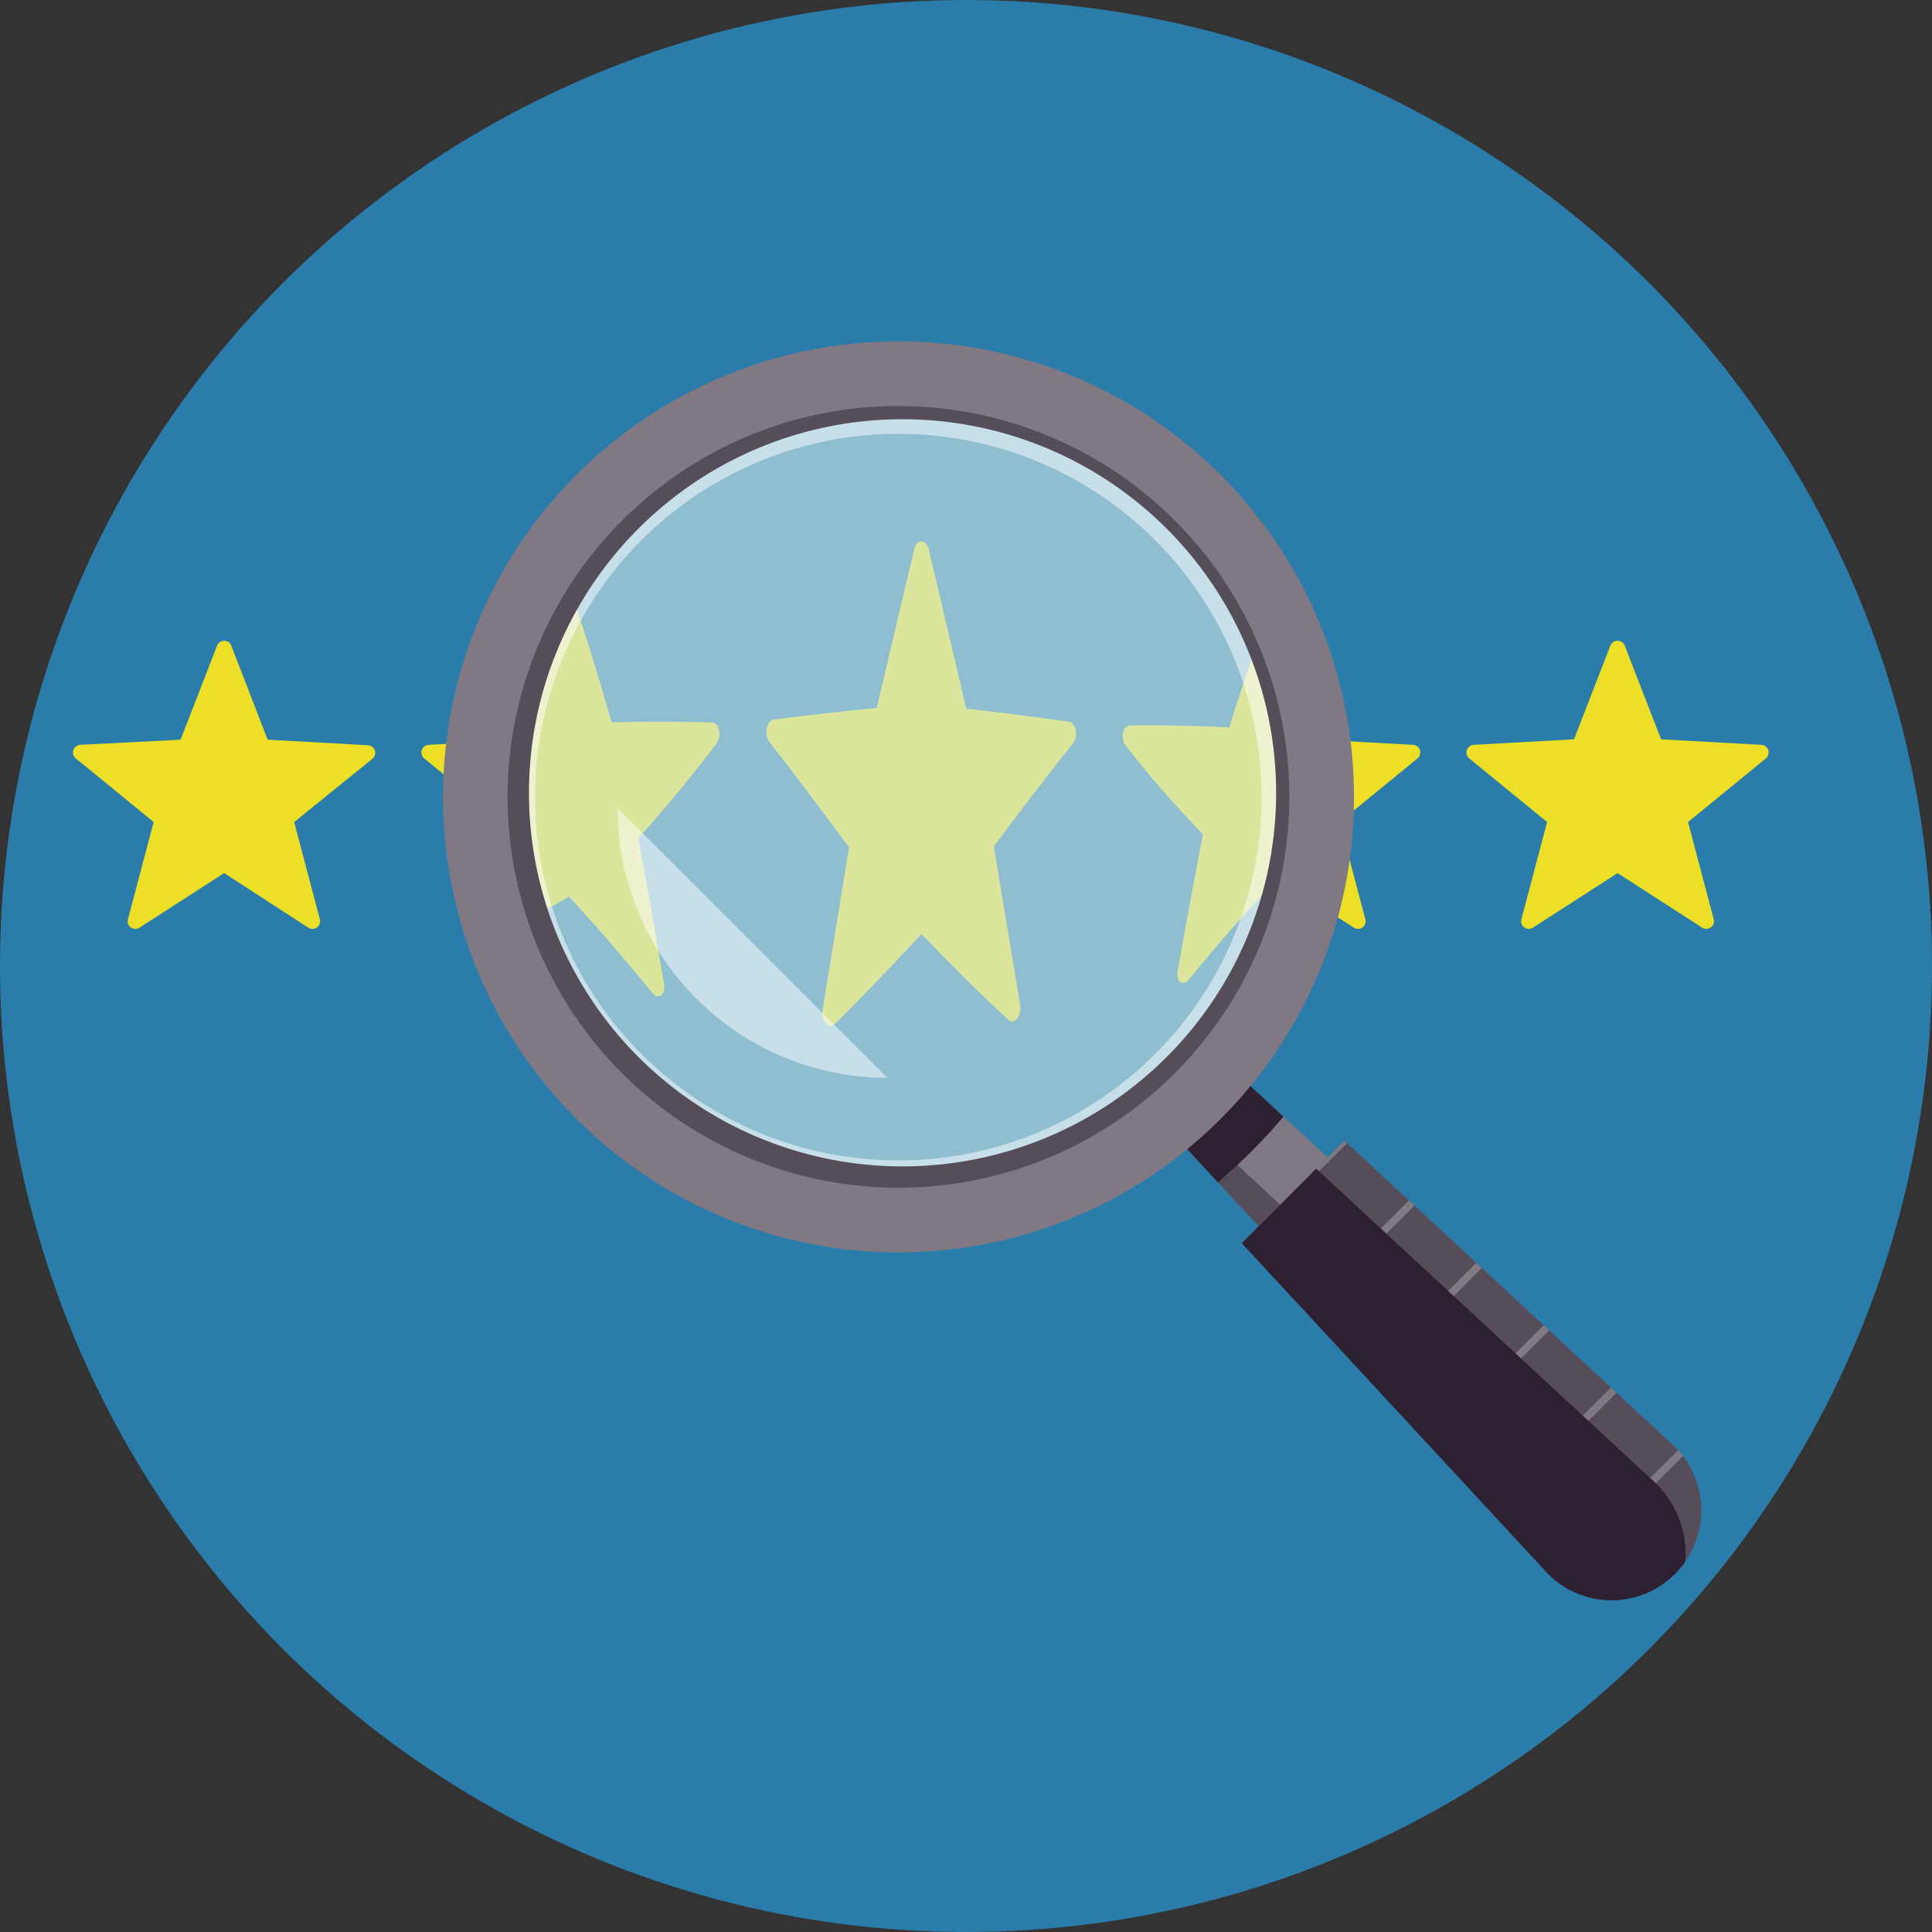
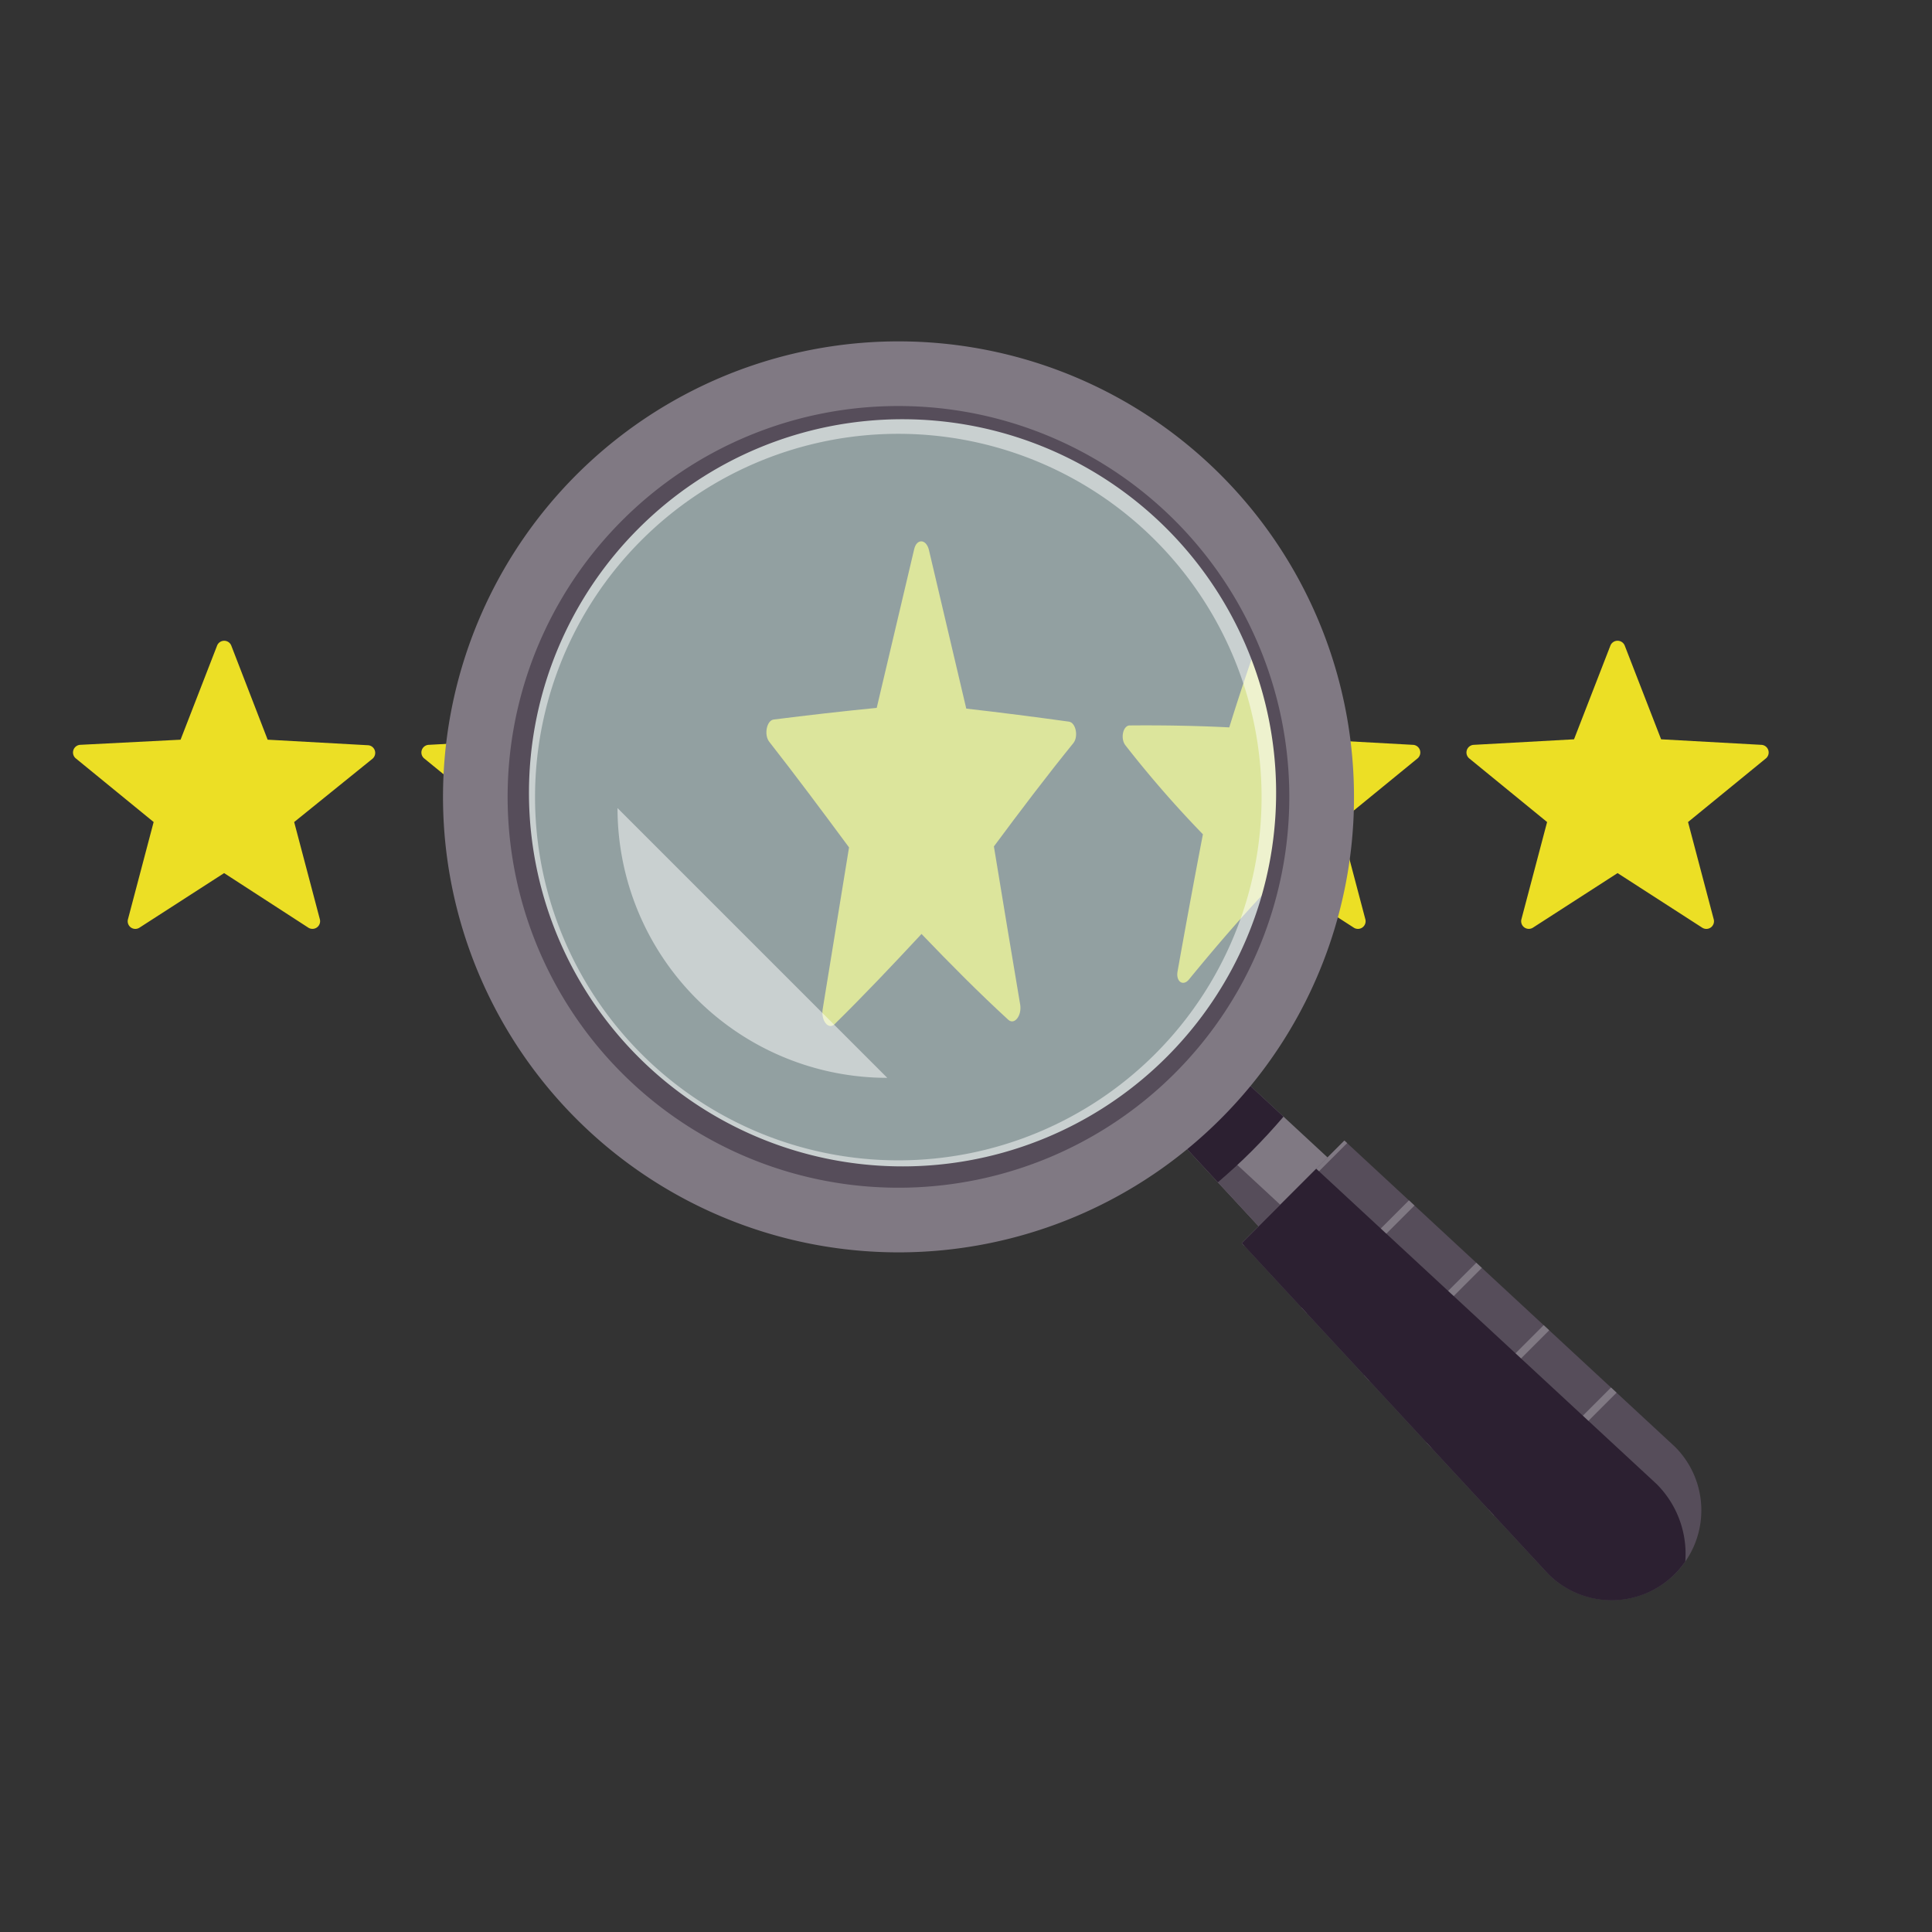
<svg xmlns="http://www.w3.org/2000/svg" width="80" height="80" viewBox="0 0 80 80">
  <rect x="0" y="0" width="80" height="80" fill="#333333" stroke="none" />
  <defs>
    <style>
      .cls-1 {
        fill: #2a7dab;
      }

      .cls-2 {
        fill: #ecdf25;
      }

      .cls-3 {
        fill: #d2e9eb;
        opacity: 0.6;
      }

      .cls-4 {
        fill: #807983;
      }

      .cls-5 {
        fill: #564d5a;
      }

      .cls-6 {
        fill: #2c2031;
      }

      .cls-7 {
        fill: #fff;
        fill-opacity: 0.5;
      }

      .cls-8 {
        fill: none;
      }
    </style>
  </defs>
  <g id="back">
-     <circle class="cls-1" cx="40" cy="40" r="40" />
-   </g>
+     </g>
  <g id="text">
    <g>
      <path class="cls-2" d="M15.247,30.859l-4.164-.23L9.575,26.728a.316.316,0,0,0-.59.016L7.477,30.629l-4.164.213a.318.318,0,0,0-.18.557l3.229,2.639L5.297,38.071a.316.316,0,0,0,.475.344L9.28,36.153l3.491,2.262a.317.317,0,0,0,.475-.344l-1.065-4.032,3.246-2.623A.318.318,0,0,0,15.247,30.859Z" />
      <path class="cls-2" d="M17.739,30.843a.318.318,0,0,0-.18.557l3.112,2.543V30.681Z" />
-       <path class="cls-2" d="M19.722,38.071a.316.316,0,0,0,.475.344l.473-.305v-3.629Z" />
      <path class="cls-2" d="M58.522,30.843l-4.137-.228v6.719l1.678,1.082a.317.317,0,0,0,.475-.344l-1.065-4.032L58.702,31.4A.318.318,0,0,0,58.522,30.843Z" />
      <path class="cls-2" d="M72.947,30.843l-4.164-.23-1.508-3.885a.32.32,0,0,0-.59,0l-1.508,3.885-4.164.23a.318.318,0,0,0-.18.557l3.229,2.639-1.065,4.032a.317.317,0,0,0,.475.344L66.98,36.153l3.508,2.262a.316.316,0,0,0,.475-.344l-1.065-4.032L73.127,31.4A.318.318,0,0,0,72.947,30.843Z" />
      <polygon class="cls-2" points="20.671 33.943 20.671 34.481 20.788 34.039 20.671 33.943" />
    </g>
    <g>
-       <path class="cls-2" d="M27.023,41.128c.246.285.542.05.476-.381q-.534-3.116-1.065-6.045c1.072-1.176,2.155-2.505,3.246-3.922.216-.291.099-.854-.183-.862-1.405-.038-2.797-.043-4.169-.005-.497-1.725-.992-3.339-1.483-4.823-.113-.297-.48-.148-.576.215-.489,1.802-.975,3.488-1.458,5.037q-.828.171-1.642.342a18.906,18.906,0,0,0-.161,2.322c0,.14.017.276.02.414q.358.339.719.714-.241.991-.482,1.905c.117.76.261,1.536.459,2.343a11.284,11.284,0,0,0,2.834-1.257C24.697,38.349,25.854,39.705,27.023,41.128Z" />
      <path class="cls-2" d="M44.264,29.882c-1.409-.195-2.829-.378-4.253-.54-.516-2.18-1.033-4.382-1.55-6.585-.118-.447-.506-.457-.607-.015-.517,2.181-1.034,4.378-1.551,6.57-1.427.14-2.854.304-4.271.483-.284.039-.402.626-.184.914,1.099,1.403,2.203,2.885,3.309,4.38q-.547,3.385-1.094,6.715c-.067.46.235.842.488.612,1.201-1.18,2.405-2.45,3.607-3.743,1.203,1.255,2.404,2.464,3.601,3.561.252.213.553-.179.486-.625q-.544-3.228-1.09-6.56c1.103-1.488,2.201-2.936,3.293-4.282C44.663,30.494,44.547,29.924,44.264,29.882Z" />
      <path class="cls-2" d="M54.113,29.879c-.393-1.179-.788-2.46-1.185-3.832-.11-.342-.471-.511-.566-.245-.484,1.298-.971,2.744-1.461,4.318-1.353-.069-2.729-.093-4.121-.081-.28.003-.395.539-.181.819a45.528,45.528,0,0,0,3.211,3.688q-.524,2.728-1.052,5.692c-.065.409.228.609.47.325,1.155-1.412,2.296-2.733,3.418-3.9a10.312,10.312,0,0,0,1.277.53,20.958,20.958,0,0,0,.463-4.188A19.507,19.507,0,0,0,54.113,29.879Z" />
    </g>
    <g>
      <circle class="cls-3" cx="37.196" cy="33.005" r="17.189" />
      <path class="cls-4" d="M57.835,53.644h0a2.166,2.166,0,0,1-3.063,0l-7.389-7.978,2.475-2.475,7.978,7.389A2.166,2.166,0,0,1,57.835,53.644Z" />
      <path class="cls-5" d="M47.954,45.199l-.522.522,7.339,7.923a2.161,2.161,0,0,0,1.788.618,2.159,2.159,0,0,0-.628-1.673Z" />
      <path class="cls-6" d="M50.43,48.956c.483-.413.957-.846,1.414-1.304s.89-.93,1.304-1.414l-2.962-2.744-2.499,2.499Z" />
      <path class="cls-7" d="M24.8,20.609a17.531,17.531,0,1,0,24.793,0A17.531,17.531,0,0,0,24.8,20.609ZM47.833,43.642a15.042,15.042,0,1,1,0-21.273A15.042,15.042,0,0,1,47.833,43.642Z" />
      <path class="cls-5" d="M50.112,45.584a18.027,18.027,0,1,1,5.289-12.747A17.98,17.98,0,0,1,50.112,45.584ZM26.427,21.898A15.469,15.469,0,1,0,37.365,17.36,15.427,15.427,0,0,0,26.427,21.898Z" />
      <path class="cls-4" d="M50.533,46.342a18.861,18.861,0,1,1,5.533-13.337A18.811,18.811,0,0,1,50.533,46.342ZM25.752,21.561a16.184,16.184,0,1,0,11.444-4.748A16.14,16.14,0,0,0,25.752,21.561Z" />
      <path class="cls-5" d="M69.36,65.169h0a3.718,3.718,0,0,1-5.258,0L51.419,51.476l4.248-4.248L69.36,59.911A3.718,3.718,0,0,1,69.36,65.169Z" />
      <g>
        <polygon class="cls-4" points="55.667 47.228 51.419 51.476 51.525 51.591 55.782 47.334 55.667 47.228" />
        <polygon class="cls-4" points="58.571 49.918 58.341 49.705 53.896 54.15 54.109 54.38 58.571 49.918" />
        <polygon class="cls-4" points="61.36 52.501 61.13 52.288 56.479 56.94 56.692 57.169 61.36 52.501" />
        <polygon class="cls-4" points="64.149 55.085 63.92 54.872 59.063 59.729 59.276 59.958 64.149 55.085" />
        <polygon class="cls-4" points="66.939 57.668 66.709 57.455 61.646 62.518 61.859 62.748 66.939 57.668" />
-         <path class="cls-4" d="M64.483,65.497l5.205-5.205c-.063-.083-.13-.163-.201-.241l-5.245,5.245C64.32,65.366,64.4,65.434,64.483,65.497Z" />
      </g>
      <path class="cls-6" d="M68.598,61.452,54.501,48.394l-3.082,3.082L64.102,65.169a3.704,3.704,0,0,0,5.682-.512A4.084,4.084,0,0,0,68.598,61.452Z" />
      <path class="cls-7" d="M36.74,44.631l-11.17-11.17A11.17,11.17,0,0,0,36.74,44.631Z" />
-       <circle class="cls-8" cx="37.196" cy="33.005" r="17.189" />
    </g>
  </g>
</svg>